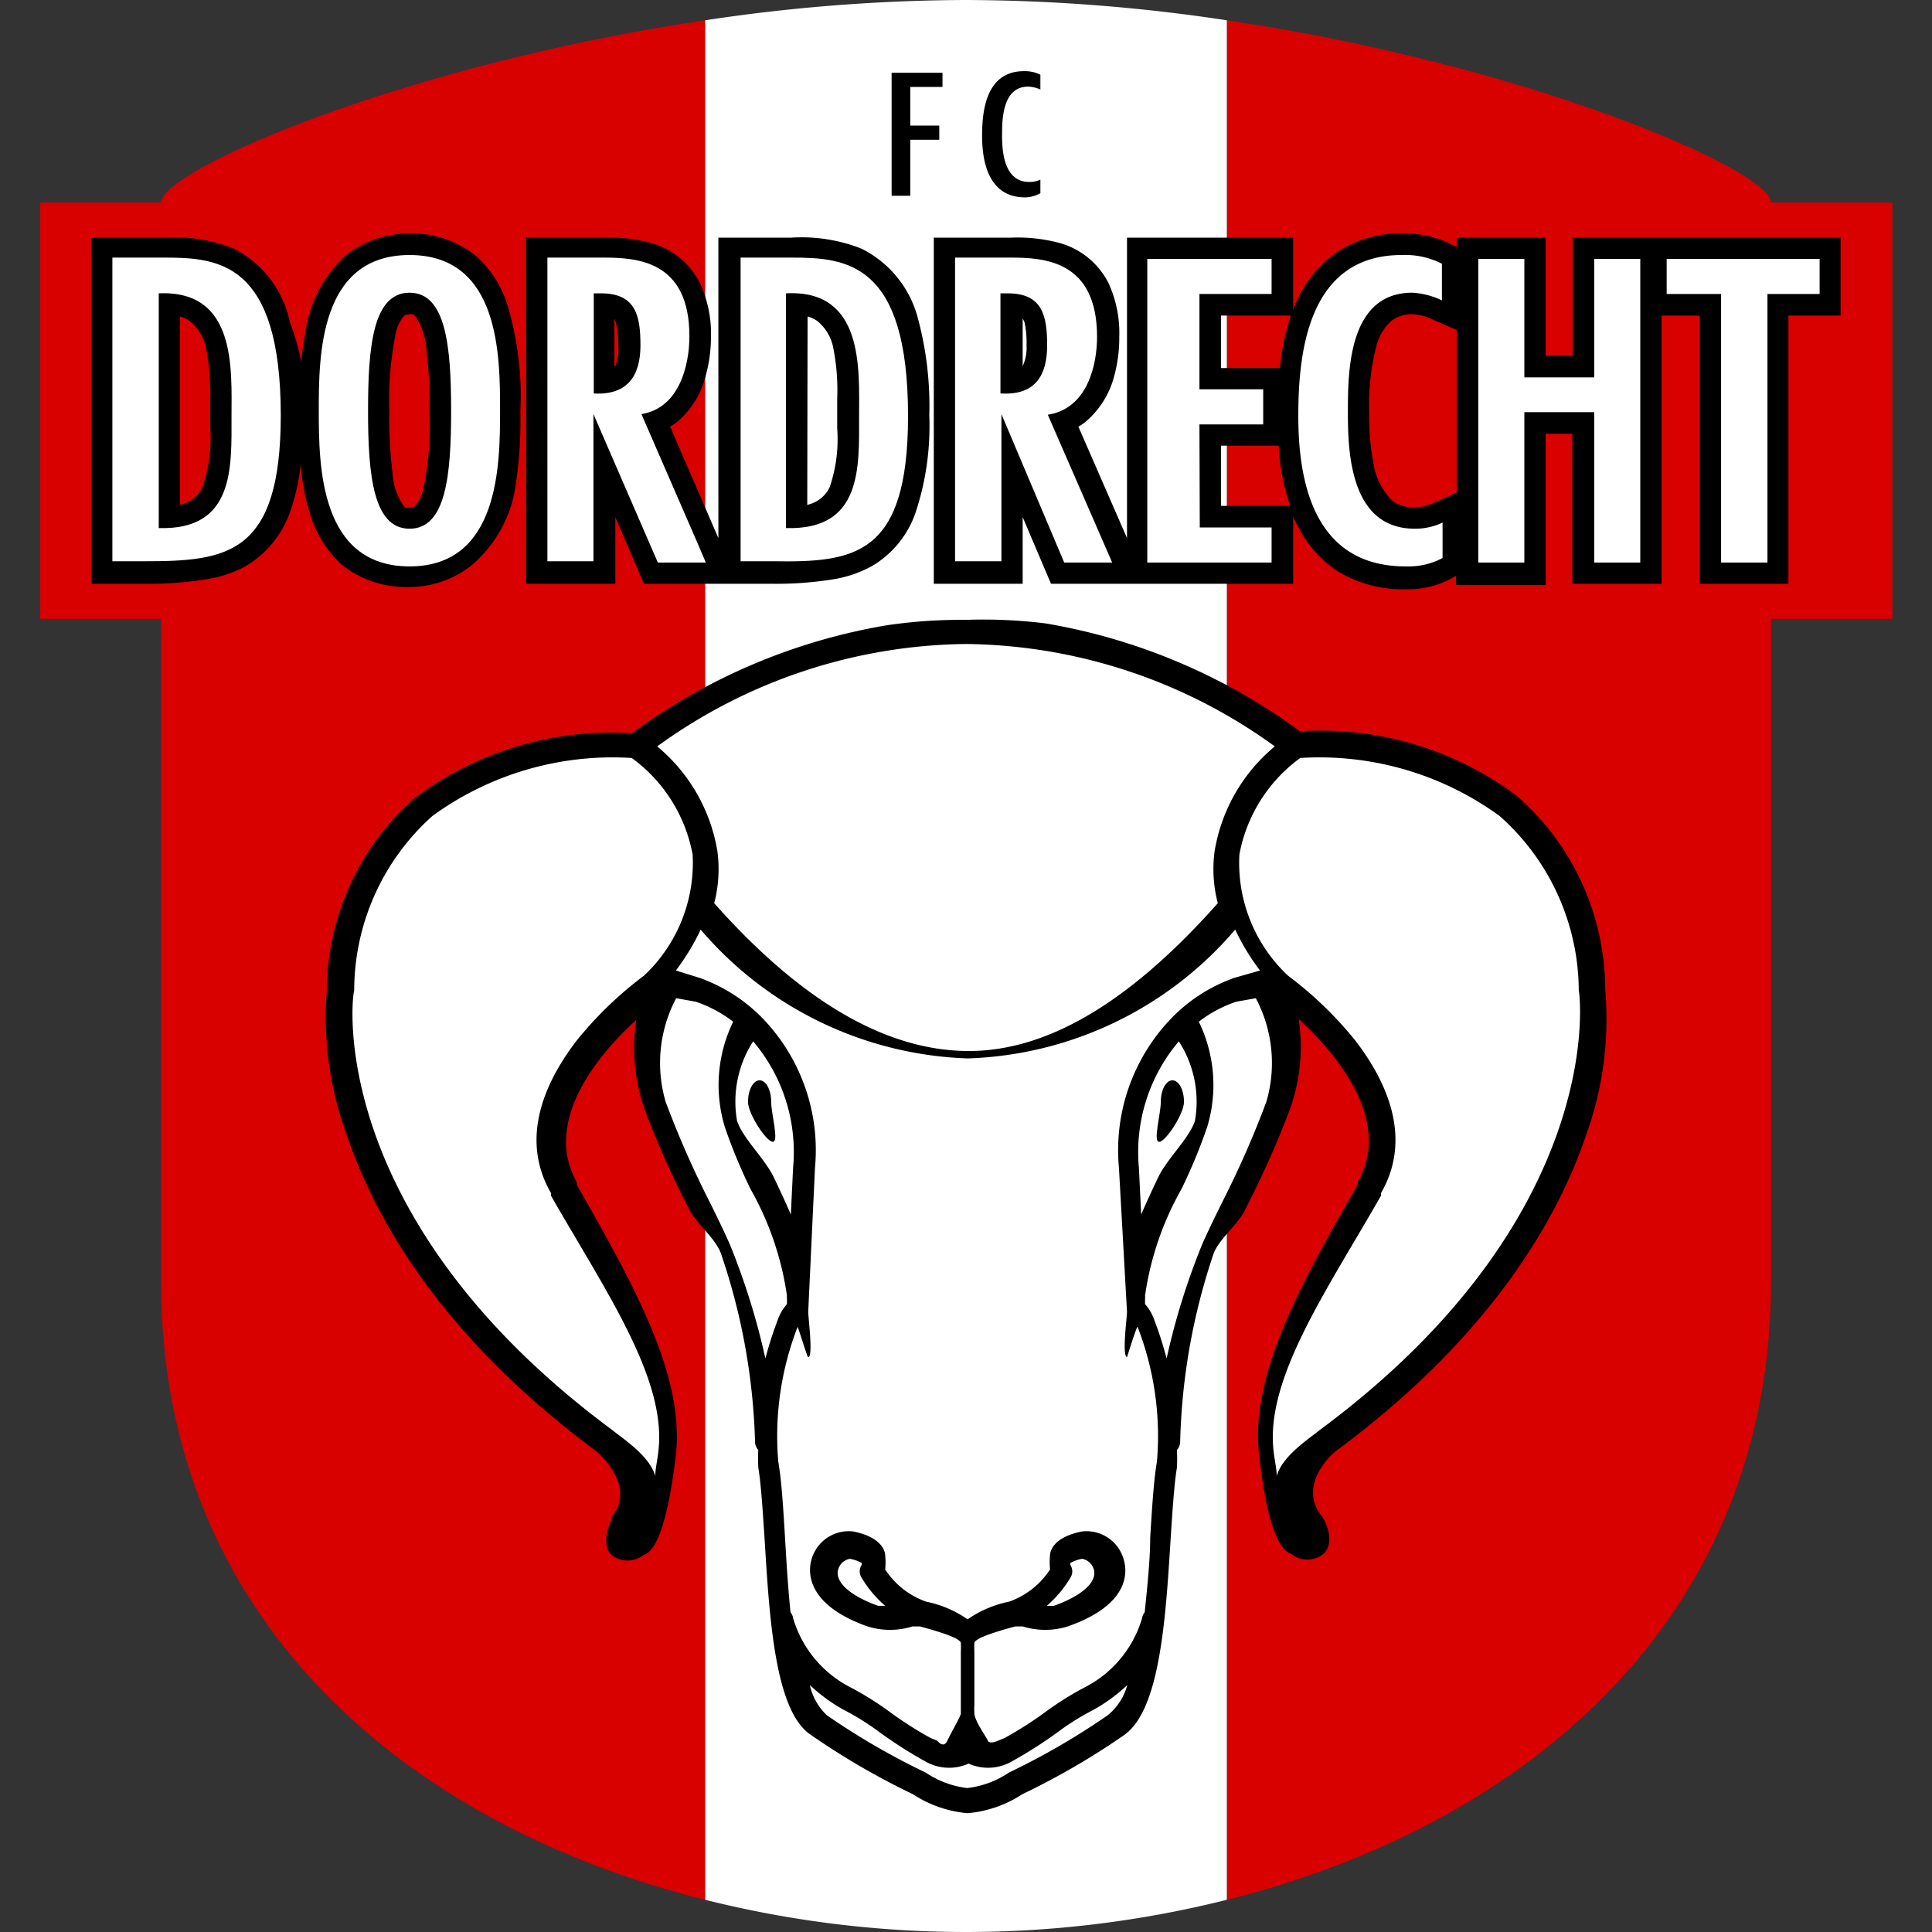
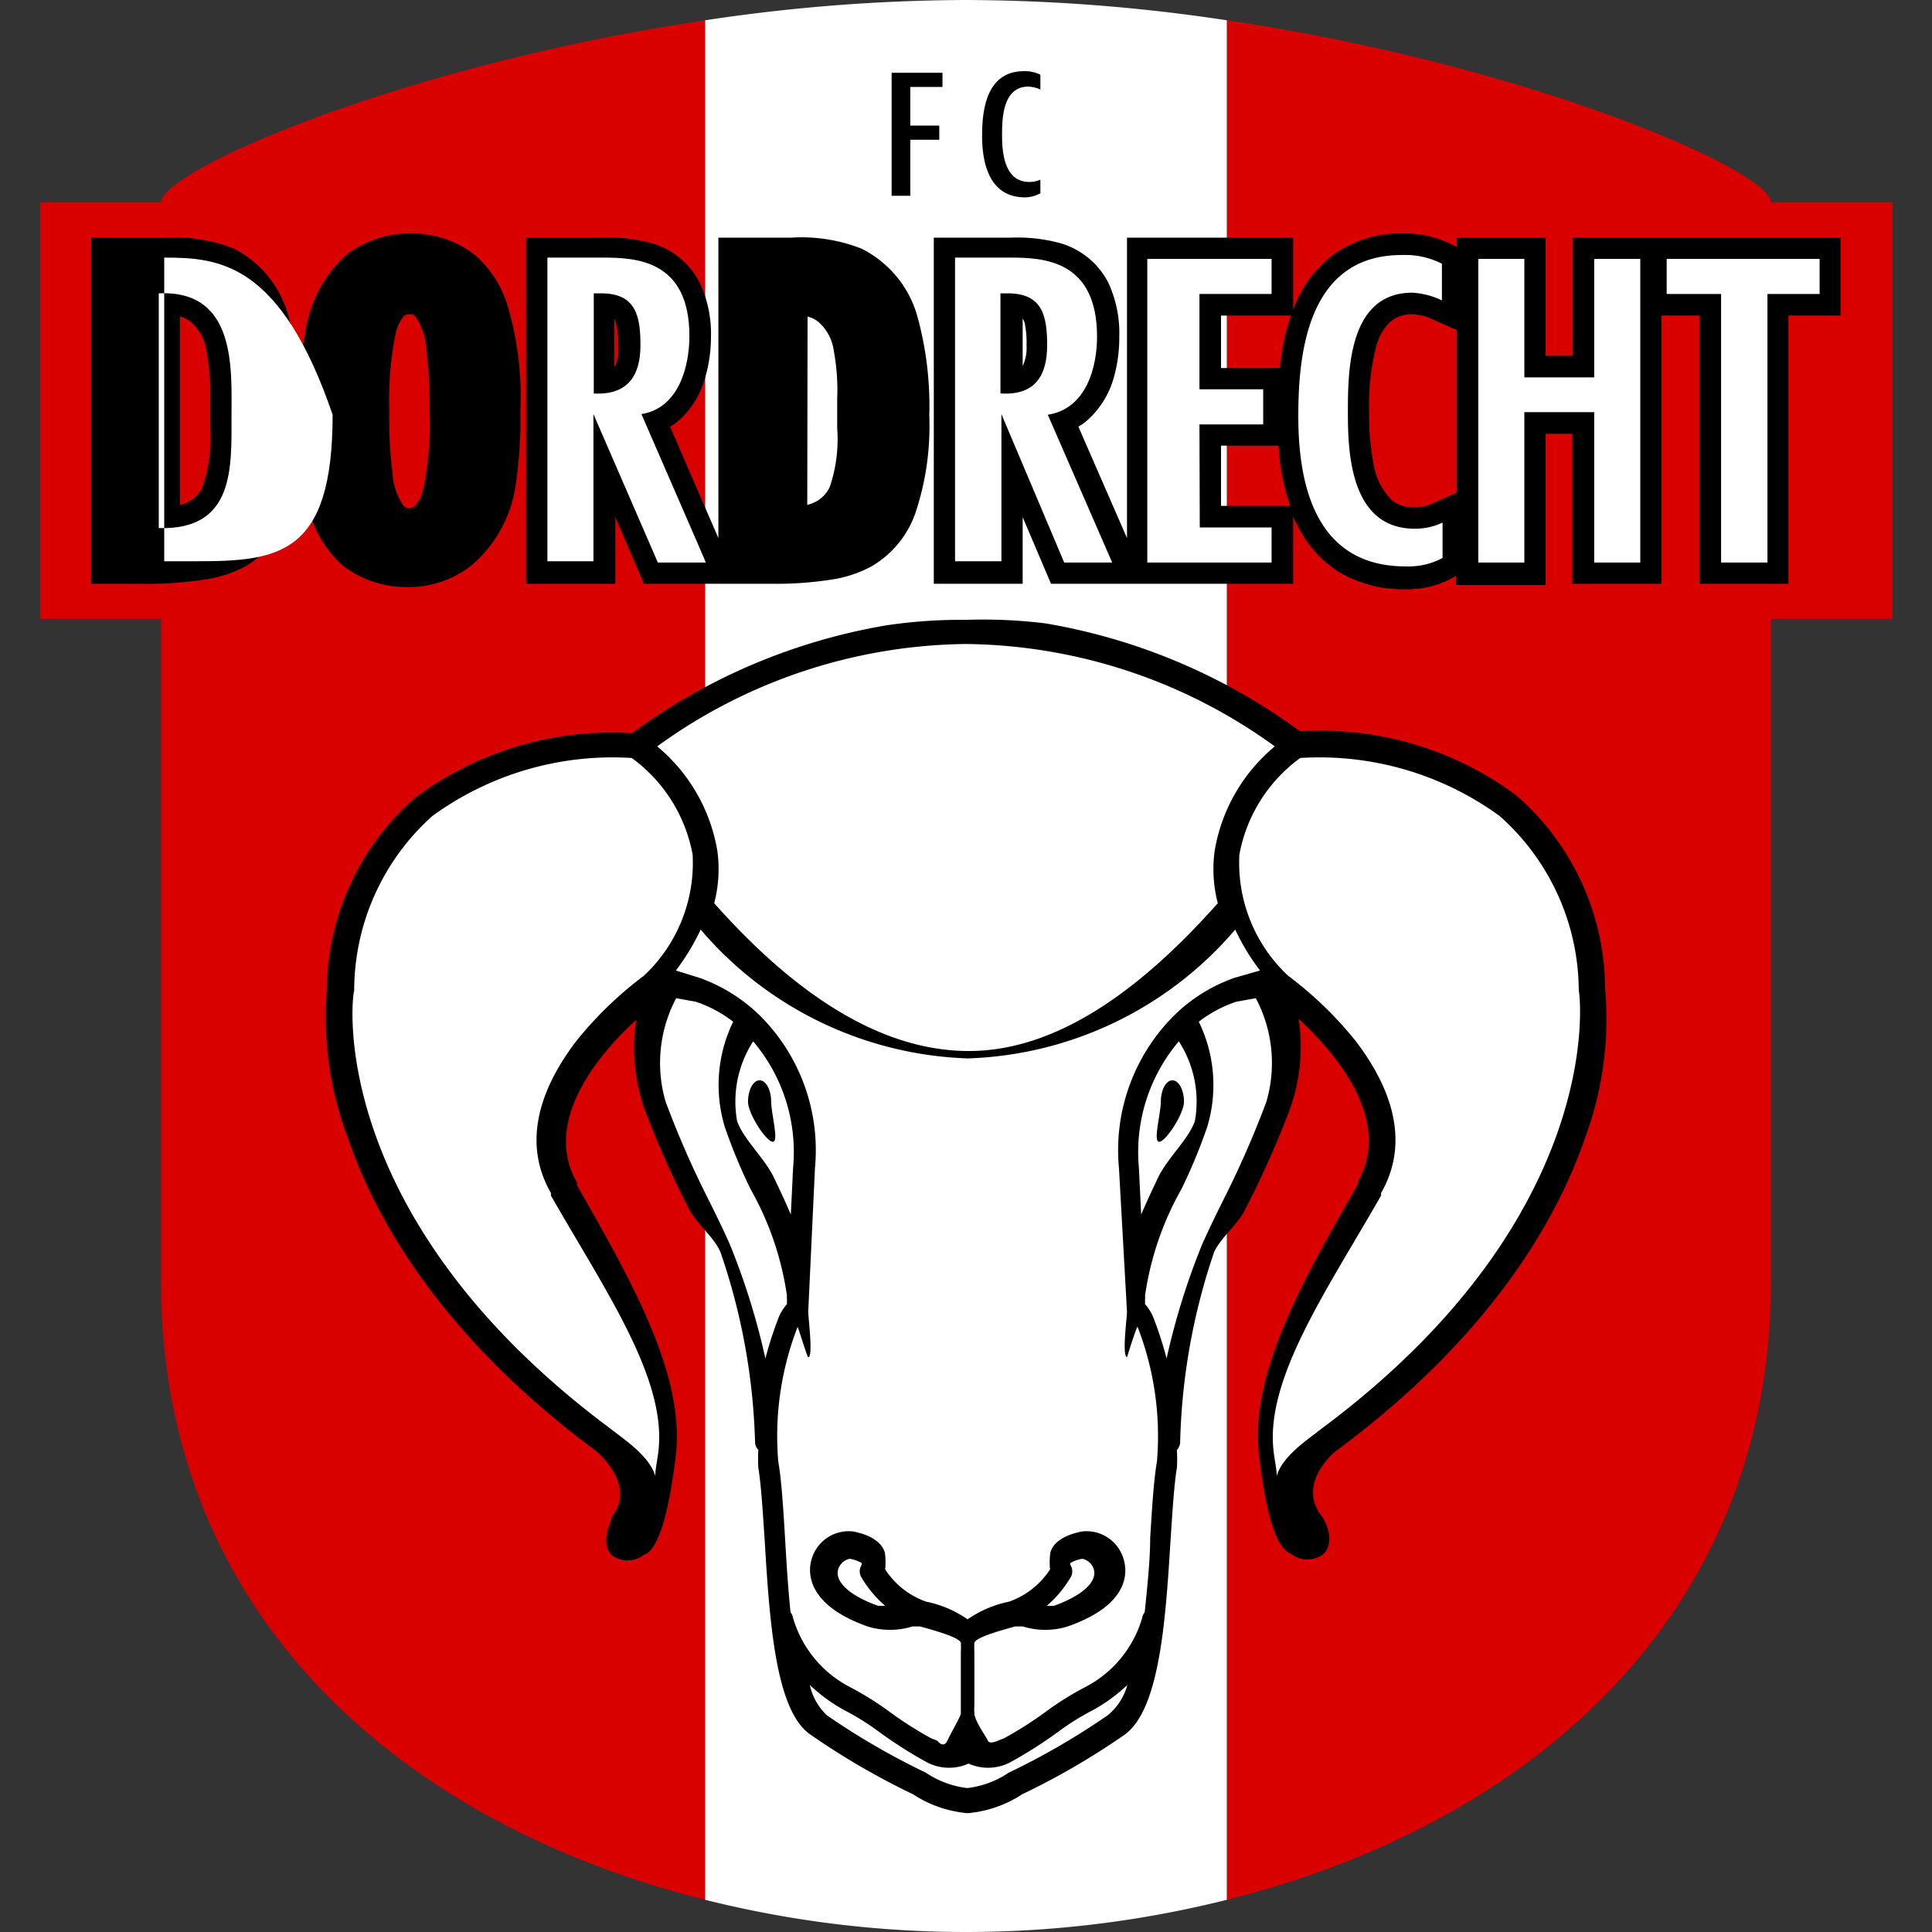
<svg xmlns="http://www.w3.org/2000/svg" width="60" height="60" viewBox="0 0 60 60">
  <rect x="0" y="0" width="60" height="60" fill="#333333" stroke="none" />
  <defs>
    <style>.cls-1{fill:#d90000;}.cls-2{fill:#fff;}</style>
  </defs>
  <g id="Dordrecht">
    <path class="cls-1" d="M5,6.29H1.25V19.22H5V39.8C5,50.28,12.62,56.68,21.9,59V.63C12.6,2,5,5.28,5,6.29Z" />
    <path class="cls-1" d="M55,6.29C55,5.28,47.4,2,38.1.63V59C47.38,56.68,55,50.28,55,39.8V19.22h3.77V6.29Z" />
    <path class="cls-2" d="M30,0a55.12,55.12,0,0,0-8.1.63V59a33.31,33.31,0,0,0,16.2,0V.63A55.12,55.12,0,0,0,30,0Z" />
    <path d="M14.75,7.92a3.17,3.17,0,0,0-2-.67,3.2,3.2,0,0,0-2,.67,4,4,0,0,0-1.27,2.43,7.33,7.33,0,0,0-.12.91A7.36,7.36,0,0,0,9,10,3.31,3.31,0,0,0,7.26,7.72,5,5,0,0,0,5.1,7.38H2.83V18.13H4.48A11.21,11.21,0,0,0,6.34,18,3.82,3.82,0,0,0,7.6,17.6,3.18,3.18,0,0,0,9,15.92a6.61,6.61,0,0,0,.34-1.51A6.69,6.69,0,0,0,9.64,16a3.53,3.53,0,0,0,1,1.56,3.2,3.2,0,0,0,2,.67h0a3.12,3.12,0,0,0,2-.67A4,4,0,0,0,16,15.16a13.37,13.37,0,0,0,.16-2.4,9.8,9.8,0,0,0-.4-3.28A3.37,3.37,0,0,0,14.75,7.92ZM5.59,9.83a.83.83,0,0,1,.3.14,1.42,1.42,0,0,1,.52.9,7.34,7.34,0,0,1,.12,1.51v.92a4.6,4.6,0,0,1-.24,1.82.89.89,0,0,1-.38.43,1.06,1.06,0,0,1-.32.13Zm6.7.52a1.27,1.27,0,0,1,.23-.51c.07-.07.08-.07.2-.08s.12,0,.19.08a2,2,0,0,1,.33,1,13.71,13.71,0,0,1,.1,1.94,9.86,9.86,0,0,1-.19,2.4,1.25,1.25,0,0,1-.24.51c-.07.07-.07.07-.19.08s-.13,0-.2-.08a2,2,0,0,1-.33-1,13.65,13.65,0,0,1-.1-1.93A10.34,10.34,0,0,1,12.29,10.35Z" />
    <path d="M26.75,7.72a5.09,5.09,0,0,0-2.17-.34H22.31v9.33l-1.5-3.46a1.79,1.79,0,0,0,.28-.2,2.74,2.74,0,0,0,.8-1.29,4.54,4.54,0,0,0,.19-1.3,3.7,3.7,0,0,0-.35-1.68,2.41,2.41,0,0,0-1.5-1.23,5,5,0,0,0-1.5-.17H16.34V18.13h2.77V16.06L20,18.13h4A11.09,11.09,0,0,0,25.82,18a3.75,3.75,0,0,0,1.26-.42,3.09,3.09,0,0,0,1.36-1.68,8.54,8.54,0,0,0,.42-3,10.44,10.44,0,0,0-.35-3A3.36,3.36,0,0,0,26.75,7.72ZM25.08,9.83a1,1,0,0,1,.29.13,1.43,1.43,0,0,1,.52.91A6.69,6.69,0,0,1,26,12.38c0,.19,0,.37,0,.54v.38a4.62,4.62,0,0,1-.23,1.82,1,1,0,0,1-.38.43,1.19,1.19,0,0,1-.32.13Zm-6,1.54V9.89a1.23,1.23,0,0,1,.05.13,2.49,2.49,0,0,1,.07.71A1.33,1.33,0,0,1,19.11,11.37Z" />
    <path d="M56.51,7.38H48.84v3.67H48V7.38H45.24v.29L45.1,7.6a3.26,3.26,0,0,0-1.55-.35,3.53,3.53,0,0,0-2.13.65,3.69,3.69,0,0,0-1.26,1.73V7.38H35v9.33l-1.51-3.46a1.42,1.42,0,0,0,.28-.2,2.76,2.76,0,0,0,.81-1.29,4.51,4.51,0,0,0,.18-1.3,3.7,3.7,0,0,0-.34-1.68,2.43,2.43,0,0,0-1.5-1.23,5.05,5.05,0,0,0-1.51-.17H29V18.13h2.76V16.06l.88,2.07h7.52V16c0,.11.09.22.14.33a3.63,3.63,0,0,0,1.24,1.41,3.9,3.9,0,0,0,2.11.56h0a2.87,2.87,0,0,0,1.45-.35l.12-.07v.29H48V13.47h.83v4.66h2.77V9.8h1.18v8.33h2.76V9.8h1.62V7.38Zm-24.75,4V9.89a.85.85,0,0,1,.06.13,3,3,0,0,1,.06.71A1.33,1.33,0,0,1,31.76,11.37ZM40.09,9.8c-.06.18-.11.36-.16.54a8.26,8.26,0,0,0-.18,1.09H37.92V9.8Zm-2.17,5.91V13.84h1.79a6.8,6.8,0,0,0,.36,1.87Zm6.6-.09a1.24,1.24,0,0,1-.58.13,1,1,0,0,1-.73-.23,2.07,2.07,0,0,1-.56-1.15,7.78,7.78,0,0,1-.13-1.55,7.39,7.39,0,0,1,.23-2.1,1.6,1.6,0,0,1,.42-.72,1,1,0,0,1,.71-.24,1.6,1.6,0,0,1,.65.18l.71.31V15.3Z" />
-     <path class="cls-2" d="M5.1,8H3.49v9.43h1c2.57,0,4.23-.2,4.23-4.55C8.71,8.14,6.79,8,5.1,8ZM4.93,16.4V9.11C7.35,9,7.19,11.47,7.19,12.92,7.19,14.52,7.29,16.47,4.93,16.4Z" />
-     <path class="cls-2" d="M12.72,17.59c2.78,0,2.81-3.14,2.81-4.83s0-4.84-2.81-4.84S9.9,11.06,9.9,12.76,9.93,17.59,12.72,17.59Zm0-8.5c1.13,0,1.29,1.67,1.29,3.67s-.16,3.66-1.29,3.66-1.29-1.67-1.29-3.66S11.58,9.09,12.72,9.09Z" />
+     <path class="cls-2" d="M5.1,8v9.43h1c2.57,0,4.23-.2,4.23-4.55C8.71,8.14,6.79,8,5.1,8ZM4.93,16.4V9.11C7.35,9,7.19,11.47,7.19,12.92,7.19,14.52,7.29,16.47,4.93,16.4Z" />
    <path class="cls-2" d="M21.72,17l-1.8-4.14c1.19-.19,1.49-1.54,1.49-2.42C21.41,8.09,19.78,8,18.73,8H17v9.43h1.43V12.86h0l2,4.61h1.49Zm-3.28-4.8V9.11h.23c1.09,0,1.22.72,1.22,1.62S19.52,12.28,18.44,12.22Z" />
-     <path class="cls-2" d="M28.2,12.92C28.2,8.14,26.28,8,24.58,8H23v9.43h1C26.53,17.47,28.2,17.27,28.2,12.92ZM24.41,9.11c2.43-.13,2.27,2.36,2.27,3.81,0,1.6.1,3.55-2.27,3.48Z" />
    <path class="cls-2" d="M34.07,10.46C34.07,8.09,32.43,8,31.38,8H29.66v9.43H31.1V12.86h0l1.95,4.61h1.49l-2-4.59C33.77,12.69,34.07,11.34,34.07,10.46Zm-3,1.76V9.11h.23c1.09,0,1.22.72,1.22,1.62S32.17,12.28,31.1,12.22Z" />
    <polygon class="cls-2" points="39.49 8.04 37.25 8.04 35.63 8.04 35.63 17.47 37.26 17.47 39.49 17.47 39.49 16.38 37.26 16.38 37.25 13.18 39.23 13.18 39.23 12.09 37.25 12.09 37.25 9.13 39.49 9.13 39.49 8.04" />
    <path class="cls-2" d="M43.65,17.59a2.26,2.26,0,0,0,1.15-.26v-1.1a2,2,0,0,1-.86.19c-2,0-2.08-2.35-2.08-3.6s0-3.73,2-3.73a2.41,2.41,0,0,1,.92.24V8.19a2.52,2.52,0,0,0-1.25-.27c-2.94,0-3.21,3.1-3.21,5S40.73,17.59,43.65,17.59Z" />
    <polygon class="cls-2" points="49.51 11.72 47.34 11.72 47.34 8.04 45.91 8.04 45.91 17.47 47.34 17.47 47.34 12.8 49.51 12.8 49.51 17.47 50.94 17.47 50.94 8.04 49.51 8.04 49.51 11.72" />
    <polygon class="cls-2" points="56.51 8.04 51.76 8.04 51.76 9.13 53.45 9.13 53.45 17.47 54.89 17.47 54.89 9.13 56.51 9.13 56.51 8.04" />
    <polygon points="28.27 2.7 29.27 2.7 29.27 2.26 27.69 2.26 27.69 6.08 28.27 6.08 28.27 4.34 29.17 4.34 29.17 3.9 28.27 3.9 28.27 2.7" />
    <path d="M31.84,6.13A1,1,0,0,0,32.31,6V5.58a.81.81,0,0,1-.35.07c-.8,0-.84-1-.84-1.45s0-1.51.81-1.51a1,1,0,0,1,.38.09V2.32a1.09,1.09,0,0,0-.51-.11c-1.19,0-1.3,1.26-1.3,2S30.66,6.13,31.84,6.13Z" />
    <path d="M49.85,30.71a8,8,0,0,0-2.75-6,10.19,10.19,0,0,0-6.73-2,18.55,18.55,0,0,0-7.9-3.35A15.78,15.78,0,0,0,30,19.25a15.78,15.78,0,0,0-2.47.17,18.55,18.55,0,0,0-7.9,3.35,10.19,10.19,0,0,0-6.73,2,8,8,0,0,0-2.75,6,10.63,10.63,0,0,0,.65,4.56c.84,2.46,2.85,6.13,7.72,9.74.09.08,1.26,1.09.47,2.05a.22.22,0,0,0,0,.08c-.11.23-.3.78,0,1.09a.81.81,0,0,0,1,0c.19-.06.67-.34,1-3.1.28-2.5-1.35-5.36-3.07-8.38l0-.08c-1.09-1.91.68-4,1.84-5.06a5.73,5.73,0,0,0,.29,2.86,28.76,28.76,0,0,0,1.34,3c.23.47.83.92,1,1.4a19.72,19.72,0,0,1,1.06,5.89.41.41,0,0,0,.1.21,4.91,4.91,0,0,0,0,.55c.09.54.14,1.39.2,2.29.15,2.46.33,5.26,1.42,6a22.81,22.81,0,0,0,3.18,1.85,3.67,3.67,0,0,0,1.7.59,3.67,3.67,0,0,0,1.7-.59,22.81,22.81,0,0,0,3.18-1.85c1.09-.79,1.27-3.59,1.42-6,.06-.9.11-1.75.2-2.29a4.91,4.91,0,0,0,0-.55.41.41,0,0,0,.1-.21A19.72,19.72,0,0,1,37.7,38.9c.21-.48.81-.93,1-1.4a28.76,28.76,0,0,0,1.34-3,5.73,5.73,0,0,0,.29-2.86c1.16,1.07,2.93,3.15,1.84,5.06l0,.08c-1.72,3-3.35,5.88-3.07,8.38.31,2.76.79,3,1,3.1a.81.81,0,0,0,1,0c.33-.31.14-.86,0-1.09a.22.22,0,0,0-.05-.08c-.79-1,.38-2,.47-2.05,4.87-3.61,6.88-7.28,7.72-9.74A10.63,10.63,0,0,0,49.85,30.71Z" />
    <path class="cls-2" d="M34.4,53.27a22.35,22.35,0,0,1-3.07,1.78l0,0a2.91,2.91,0,0,1-1.29.48,2.91,2.91,0,0,1-1.29-.48l0,0a22.35,22.35,0,0,1-3.07-1.78,1.83,1.83,0,0,1-.53-.94,5.19,5.19,0,0,0,1.07.78,7.79,7.79,0,0,1,1.06.66,13.73,13.73,0,0,0,1.47.94,1.48,1.48,0,0,0,1.33.06,1.48,1.48,0,0,0,1.33-.06,13.73,13.73,0,0,0,1.47-.94,7.79,7.79,0,0,1,1.06-.66,5.19,5.19,0,0,0,1.07-.78A1.83,1.83,0,0,1,34.4,53.27Z" />
    <path class="cls-2" d="M38.33,30.37a5.07,5.07,0,0,0-1.88,1.18,5.9,5.9,0,0,0-1.7,4.72L35,40.74c0,.17-.16,1.36,0,1.41,0,0,.31-1,.33-.94a9.37,9.37,0,0,1,.6,4.18c-.1.58-.15,1.41-.21,2.37,0,.69-.09,1.52-.17,2.31a.37.37,0,0,0-.08.18,3.53,3.53,0,0,1-1.76,2.14,9.62,9.62,0,0,0-1.18.73,11.59,11.59,0,0,1-1.34.86l-.2.08s-.26.12-.31,0-.41-.61-.42-.85,0-.17,0-.26q0-1.06,0-1.65a2.9,2.9,0,0,1,0-.29c.07-.13.46-.28,1.27-.5h0l.23,0a2.35,2.35,0,0,0,1.4,0c2-.7,1.83-1.76,1.74-2.07a1.2,1.2,0,0,0-1.29-.88c-.89.17-1,.61-1,.74a2.16,2.16,0,0,0,0,.44,2.51,2.51,0,0,1-1.27,1h0a3.46,3.46,0,0,0-1.29.55,3.46,3.46,0,0,0-1.29-.55h0a2.51,2.51,0,0,1-1.27-1,2.16,2.16,0,0,0,0-.44c0-.13-.12-.57-1-.74a1.2,1.2,0,0,0-1.29.88c-.09.31-.23,1.37,1.74,2.07a2.35,2.35,0,0,0,1.4,0l.23,0h0c.81.22,1.2.37,1.27.5a2.9,2.9,0,0,1,0,.29q0,.59,0,1.65c0,.09,0,.17,0,.26s-.3.59-.42.85-.31,0-.31,0l-.2-.08a11.59,11.59,0,0,1-1.34-.86,9.62,9.62,0,0,0-1.18-.73,3.53,3.53,0,0,1-1.76-2.14.37.37,0,0,0-.08-.18c-.08-.79-.13-1.62-.17-2.31-.06-1-.11-1.79-.21-2.37a9.37,9.37,0,0,1,.6-4.18c0-.05.32,1,.33.94.16,0,0-1.24,0-1.41l.21-4.47a5.9,5.9,0,0,0-1.7-4.72,5.16,5.16,0,0,0-1.88-1.18l-.74-.23a7.18,7.18,0,0,0,.77-1.27,11.4,11.4,0,0,0,8.3,4,11.4,11.4,0,0,0,8.3-4,7.18,7.18,0,0,0,.77,1.27Z" />
    <path class="cls-2" d="M37.72,26.44a4.19,4.19,0,0,0,.1,1.61c-2.46,2.77-5.09,4.63-7.82,4.59s-5.36-1.82-7.82-4.59a4.19,4.19,0,0,0,.1-1.61,5.36,5.36,0,0,0-1.87-3.26A16.6,16.6,0,0,1,30,20a16.6,16.6,0,0,1,9.59,3.18A5.36,5.36,0,0,0,37.72,26.44Z" />
    <path class="cls-2" d="M33.24,49h0a.36.36,0,0,0,0-.4s0,0,0-.06a1.12,1.12,0,0,1,.37-.13.47.47,0,0,1,.36.33c.11.39-.37.82-1.24,1.13l-.22,0A3.55,3.55,0,0,0,33.24,49Z" />
    <path class="cls-2" d="M35.37,36.27a5.31,5.31,0,0,1,1.24-3.93,3.45,3.45,0,0,1,.5,2.47c-.19.56-.84,1.14-1.14,1.75-.18.38-.36.76-.53,1.16Zm.18,4.62v0Zm3.78-6.68a29.61,29.61,0,0,1-1.31,3c-.24.48-.46.93-.68,1.42a21.93,21.93,0,0,0-1.11,3.56A11.26,11.26,0,0,0,35.85,41a1.46,1.46,0,0,0-.29-.5v-.17a.29.29,0,0,0,0-.09,9.44,9.44,0,0,1,1.13-3.31A16.83,16.83,0,0,0,37.49,35a4.49,4.49,0,0,0-.26-3.27,4,4,0,0,1,1.16-.62L39,31A4.29,4.29,0,0,1,39.33,34.21ZM41,44.4h0c-.36.29-1.18.82-1.35,1.44,0-.23-.07-.5-.1-.8-.25-2.25,1.68-5,3.34-7.91l0-.08c.8-1.39.52-3-.78-4.71A11.6,11.6,0,0,0,40,30.3a4.8,4.8,0,0,1-1.51-3.76,4.78,4.78,0,0,1,1.89-3,9.51,9.51,0,0,1,6.19,1.8,7.28,7.28,0,0,1,2.46,5.42v0C49.07,30.87,49.94,37.77,41,44.4Z" />
    <path d="M36,35.46c.2,0,.77-.87.77-1.24s-.16-.67-.36-.67-.36.3-.36.67S35.8,35.46,36,35.46Z" />
    <path class="cls-2" d="M26.76,49h0a.36.36,0,0,1,0-.4s0,0,0-.06a1.12,1.12,0,0,0-.37-.13.47.47,0,0,0-.36.33c-.11.39.37.82,1.24,1.13l.22,0A3.55,3.55,0,0,1,26.76,49Z" />
    <path class="cls-2" d="M24.63,36.27a5.31,5.31,0,0,0-1.24-3.93,3.45,3.45,0,0,0-.5,2.47c.19.56.84,1.14,1.14,1.75.18.38.36.76.53,1.16Zm-.18,4.62v0Zm-3.78-6.68a29.61,29.61,0,0,0,1.31,3c.24.48.46.93.68,1.42a21.93,21.93,0,0,1,1.11,3.56A11.26,11.26,0,0,1,24.15,41a1.46,1.46,0,0,1,.29-.5v-.17a.29.29,0,0,1,0-.09,9.44,9.44,0,0,0-1.13-3.31A16.83,16.83,0,0,1,22.51,35a4.49,4.49,0,0,1,.26-3.27,4,4,0,0,0-1.16-.62L21,31A4.29,4.29,0,0,0,20.67,34.21ZM19,44.4h0c.36.29,1.18.82,1.35,1.44,0-.23.07-.5.1-.8.25-2.25-1.68-5-3.34-7.91l0-.08c-.8-1.39-.52-3,.78-4.71A11.6,11.6,0,0,1,20,30.3a4.8,4.8,0,0,0,1.51-3.76,4.78,4.78,0,0,0-1.89-3,9.51,9.51,0,0,0-6.19,1.8A7.28,7.28,0,0,0,11,30.77v0C10.93,30.87,10.06,37.77,19,44.4Z" />
    <path d="M24,35.46c-.2,0-.77-.87-.77-1.24s.16-.67.36-.67.36.3.36.67S24.2,35.46,24,35.46Z" />
  </g>
</svg>